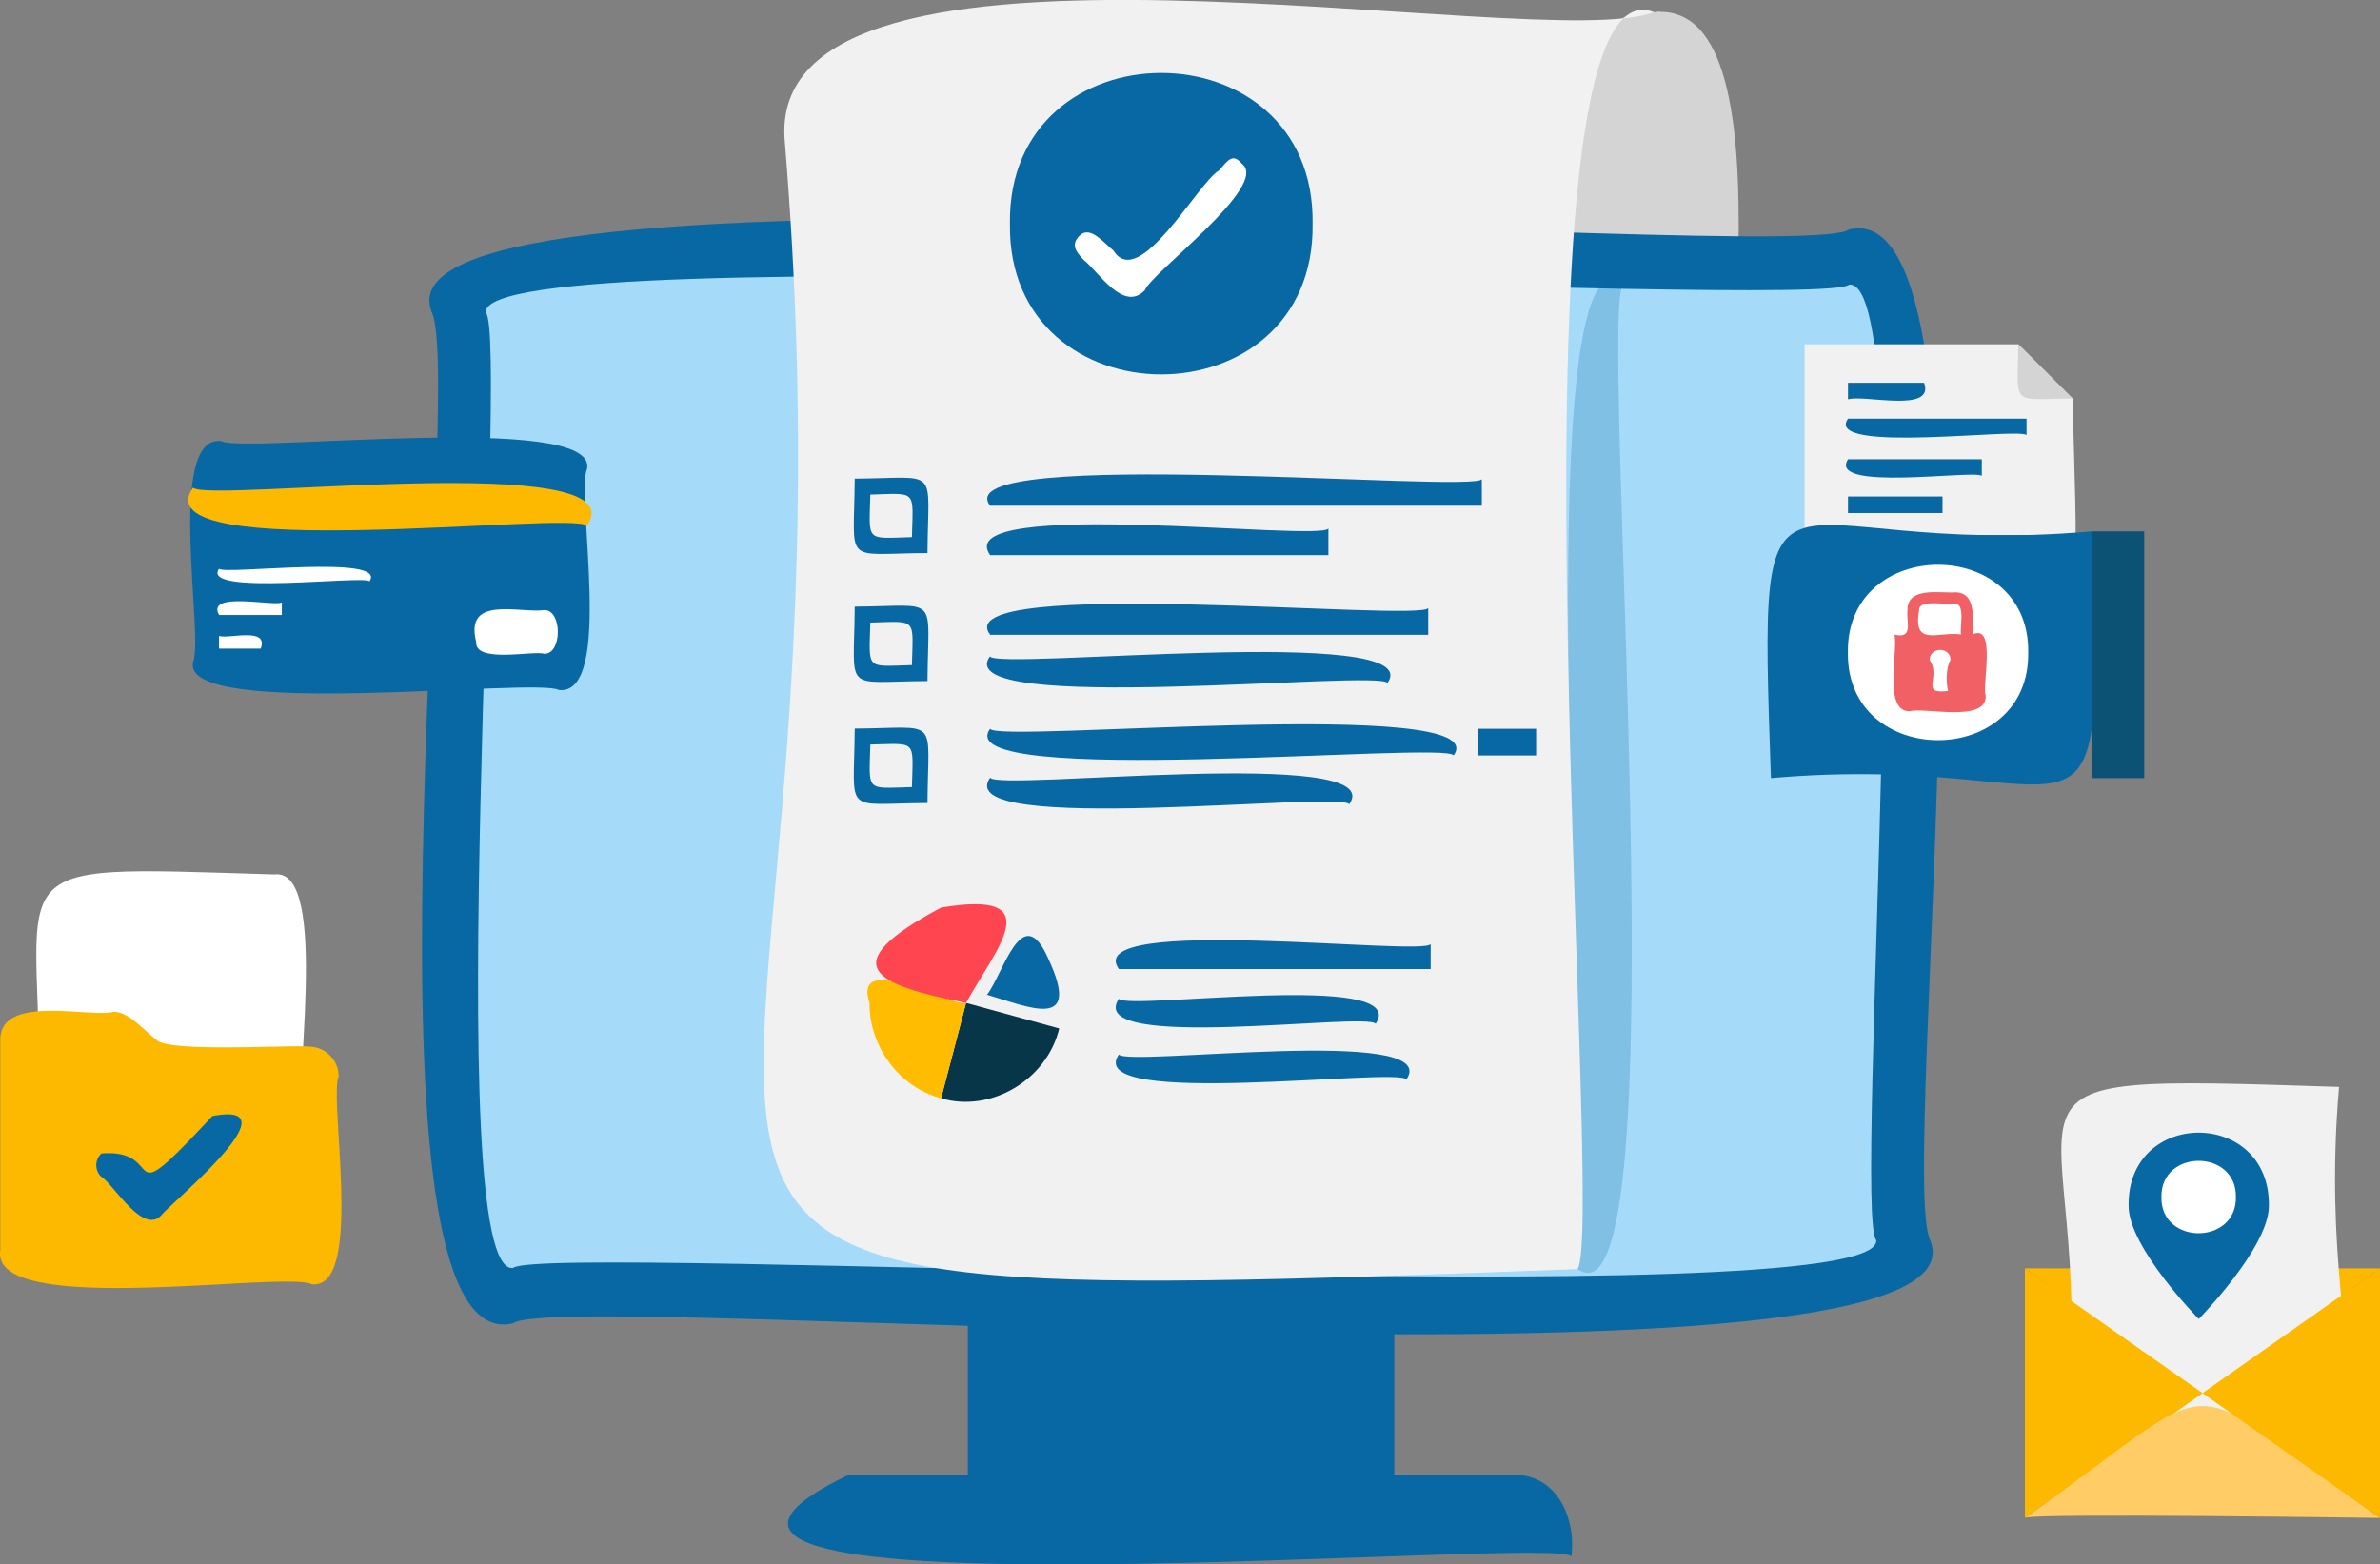
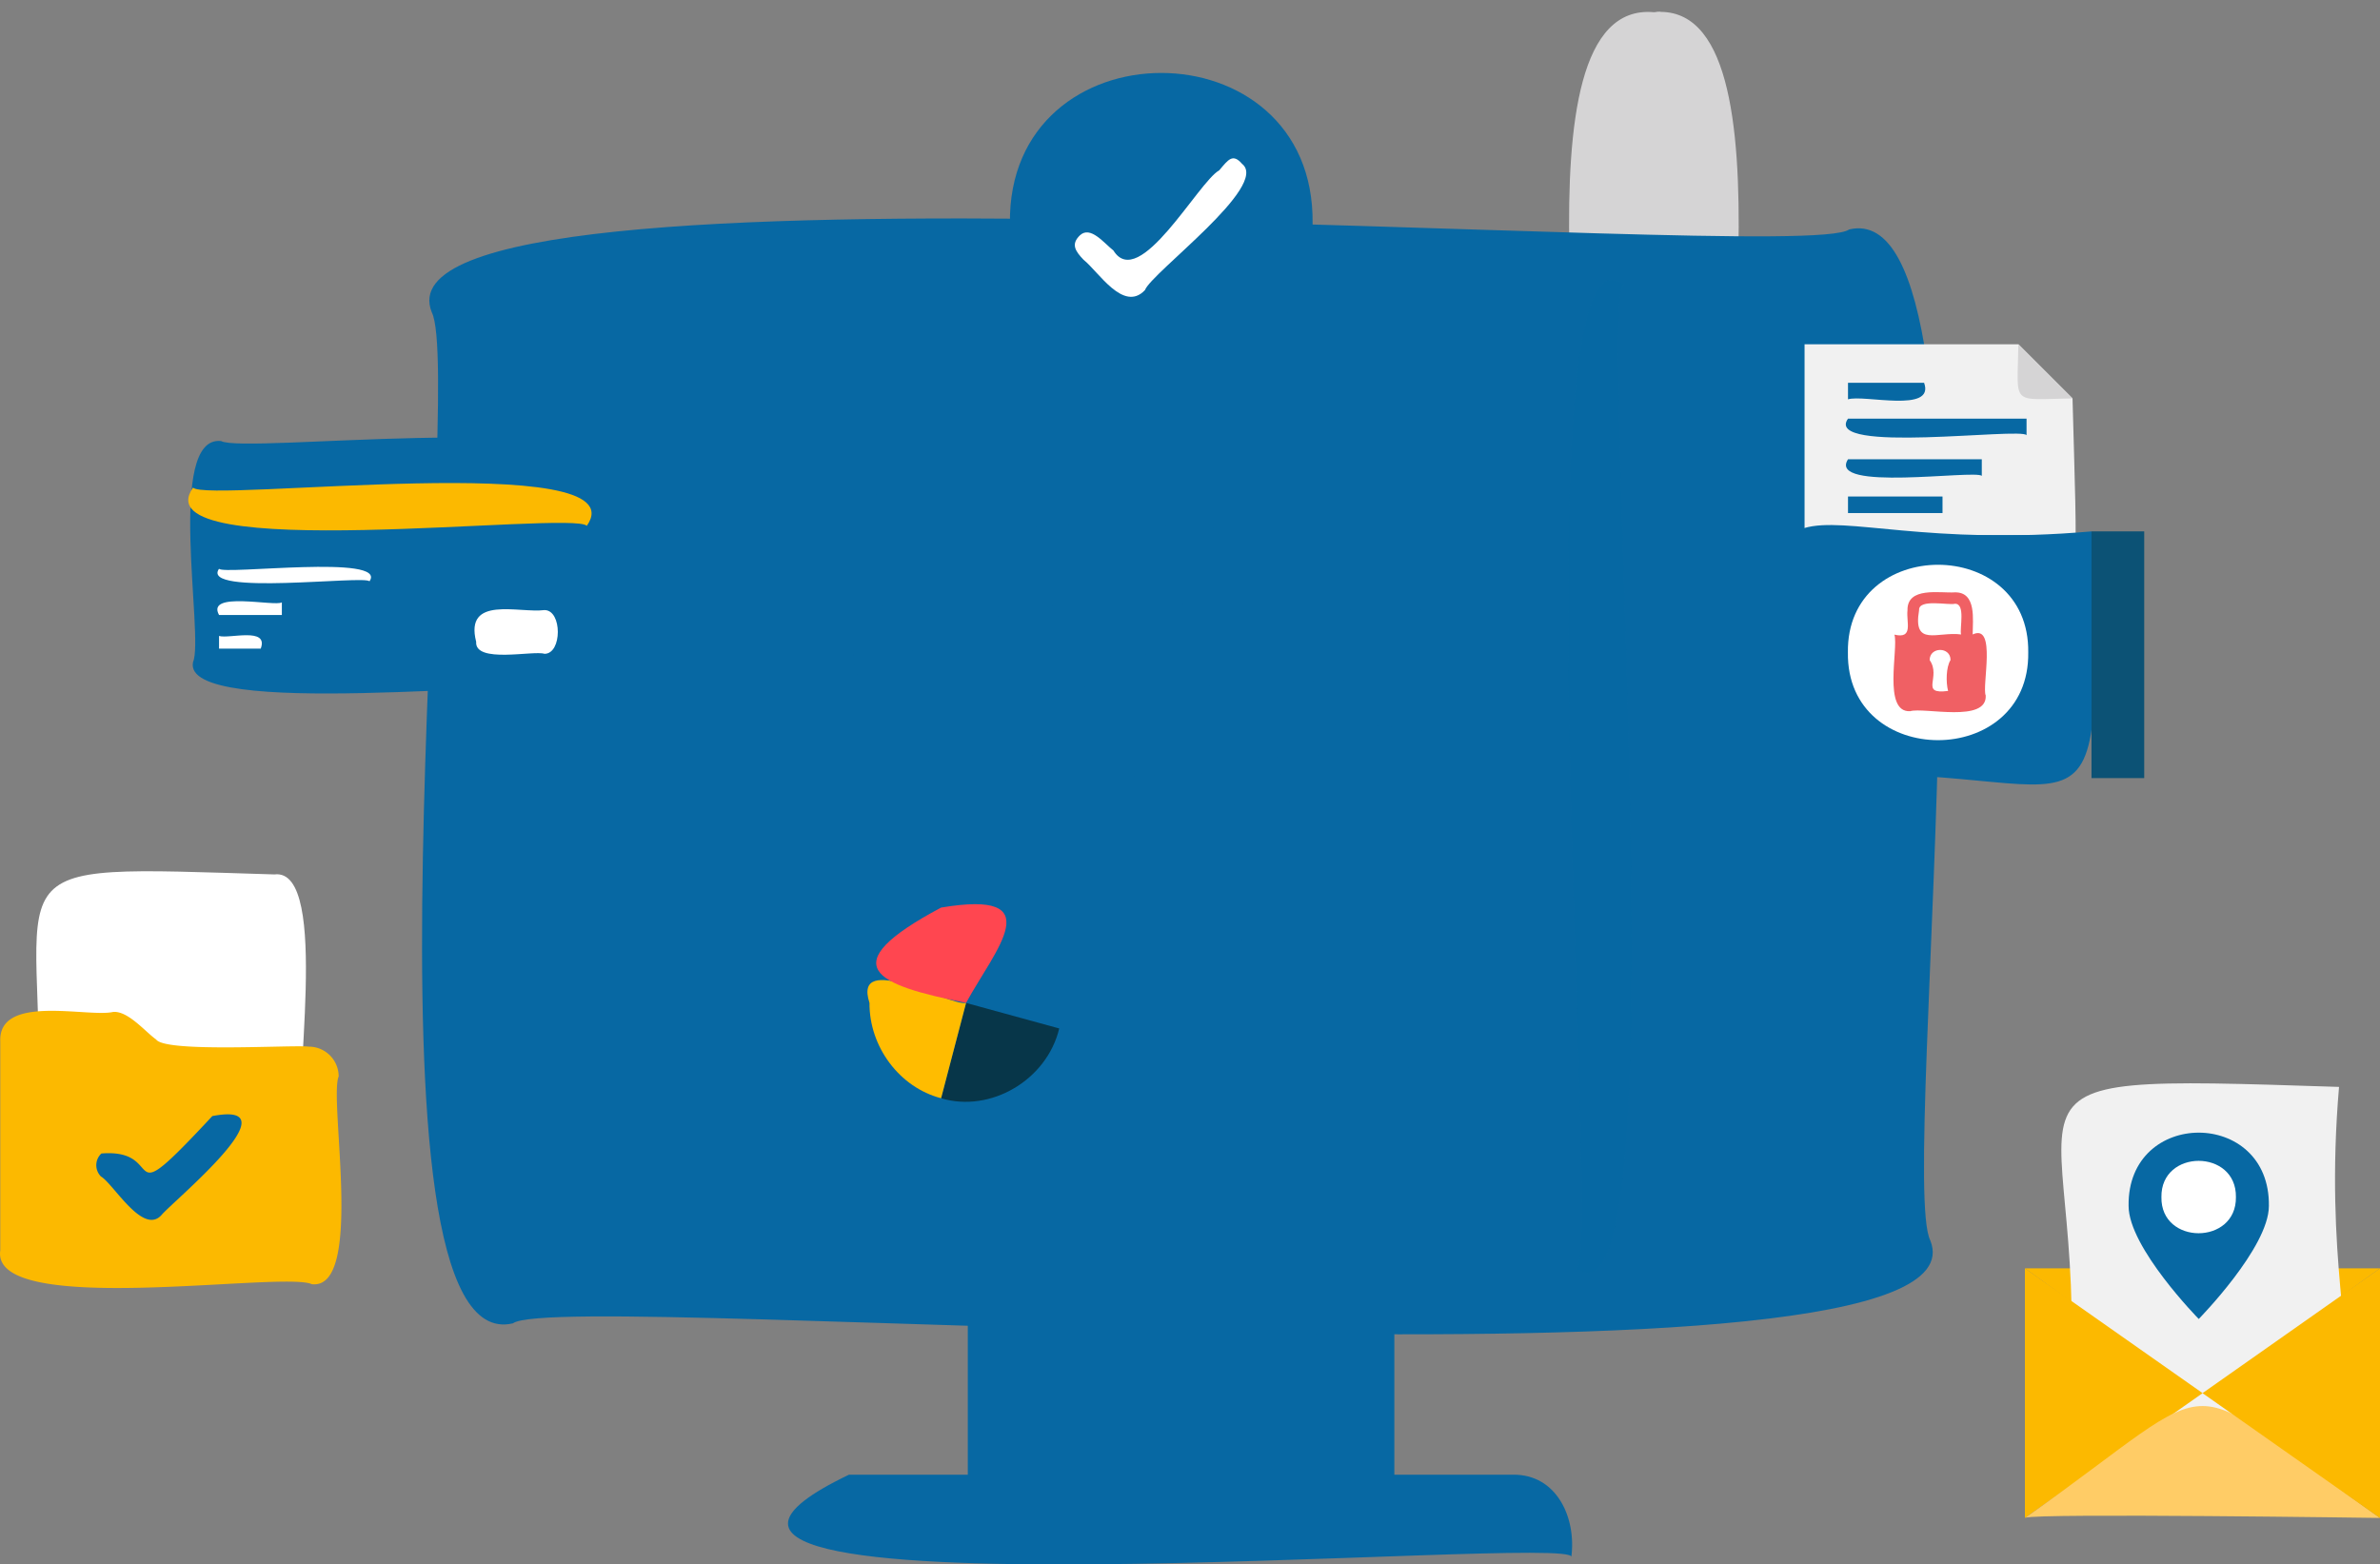
<svg xmlns="http://www.w3.org/2000/svg" viewBox="0 0 508.93 334.57">
  <rect x="0" y="0" width="508.93" height="334.57" fill="#808080" stroke="none" />
  <defs>
    <style>.cls-1{fill:#d5d4d5;}.cls-2,.cls-4{fill:#0768a3;}.cls-3{fill:#a5dbf9;}.cls-4{opacity:0.24;}.cls-5{fill:#9fdcf8;}.cls-6{fill:#f1f1f1;}.cls-7{fill:#fff;}.cls-8{fill:#073649;}.cls-9{fill:#ffbc00;}.cls-10{fill:#ff4650;}.cls-11{fill:#0c5275;}.cls-12{fill:#f06064;}.cls-13{fill:#fcb900;}.cls-14{fill:#fc6;}</style>
  </defs>
  <g id="Layer_2" data-name="Layer 2">
    <g id="Layer_1-2" data-name="Layer 1">
      <path class="cls-1" d="M370.26,118.24h-33.2c5.65-15.42-15.13-118.49,16.6-115.63C385.34-.53,364.67,103.18,370.26,118.24Z" />
      <rect class="cls-2" x="206.95" y="282.98" width="91.21" height="32.78" />
      <path class="cls-2" d="M323.54,315.37h-142C112.84,348.26,338.08,327.71,336,333,337.13,324.58,332.88,315.26,323.54,315.37Z" />
      <path class="cls-2" d="M395.41,49.07C385,56.8,77.3,29.79,92.34,66.81,99.43,81,74.36,291.4,109.68,283c10.43-7.74,318.12,19.28,303.08-17.74C405.67,251.1,430.74,40.65,395.41,49.07Z" />
-       <path class="cls-3" d="M109.69,271.17c-15.84,1.51-.75-198.7-5.81-204.36-1.14-16.63,285.74-.46,291.54-5.94,15.87-1.36.71,198.62,5.8,204.38C402.36,281.88,115.48,265.71,109.69,271.17Z" />
      <path class="cls-4" d="M347.18,60.89c-5.7,2.14,12.9,228.38-10.1,210.29C342.76,269,324.16,42.79,347.18,60.89Z" />
      <path class="cls-5" d="M391.78,114.72l0-.15S391.53,115.17,391.78,114.72Z" />
-       <path class="cls-6" d="M337.34,271.4c-253,9.44-149.31,3.63-169.51-241-5.07-53.26,161.76-18.3,185.84-27.8C319.67-11.11,343.59,261.86,337.34,271.4Z" />
      <path class="cls-7" d="M355.11,2.61c-.4.15-1-.06-1.44,0Z" />
      <path class="cls-2" d="M182.77,102.36c-.12,18.79-2.77,16,15.56,15.92C198.45,99.49,201.1,102.25,182.77,102.36ZM195,114.87c-10,.27-9.16,1.15-8.89-9.1C196.14,105.5,195.26,104.62,195,114.87Z" />
      <path class="cls-2" d="M182.77,129.73c-.12,18.79-2.77,16,15.56,15.92C198.45,126.86,201.1,129.62,182.77,129.73ZM195,142.24c-10,.27-9.16,1.15-8.89-9.1C196.14,132.87,195.26,132,195,142.24Z" />
      <path class="cls-2" d="M182.77,155.81c-.12,18.79-2.77,16,15.56,15.92C198.45,152.94,201.11,155.7,182.77,155.81ZM195,168.32c-10,.27-9.16,1.15-8.89-9.1C196.14,159,195.26,158.07,195,168.32Z" />
      <path class="cls-2" d="M288.52,172c-1.58-3-85.73,6.91-76.79-5.7C213.31,169.28,297.46,159.39,288.52,172Z" />
      <path class="cls-2" d="M310.83,161.55c-1.28-3.14-108.6,7.17-99.1-5.7C213,159,320.33,148.68,310.83,161.55Z" />
      <rect class="cls-2" x="316.07" y="155.85" width="12.41" height="5.71" />
      <path class="cls-2" d="M296.68,146.07c-1.46-3-94.12,7-85-5.7C213.18,143.41,305.85,133.35,296.68,146.07Z" />
      <path class="cls-2" d="M305.41,135.75H211.73C202,123,304.44,133.13,305.41,130Z" />
      <path class="cls-2" d="M284.06,118.72H211.73c-9-12.53,70.94-2.79,72.33-5.71Z" />
      <path class="cls-2" d="M316.87,108.15H211.73c-10-12.91,104.34-2.56,105.14-5.71Z" />
      <path class="cls-2" d="M305.93,207.23H239.25c-8.41-11.74,65.35-2.63,66.68-5.35Z" />
-       <path class="cls-2" d="M294.17,218.94c-1.84-2.6-62.64,6.17-54.92-5.35C241.09,216.18,301.89,207.41,294.17,218.94Z" />
      <path class="cls-2" d="M300.74,230.85c-1.69-2.68-69.5,6.31-61.49-5.35C240.93,228.18,308.75,219.19,300.74,230.85Z" />
      <path class="cls-8" d="M201.24,234.87c10.62,3.17,22.64-3.93,25.26-14.93l-19.92-5.46Z" />
      <path class="cls-2" d="M211.05,212.73h0c9,2.62,20.4,7.88,13.1-7.74C218.56,192.2,214.51,208.37,211.05,212.73Z" />
      <path class="cls-9" d="M185.93,214.48c-.07,9.37,6.42,18.08,15.31,20.38l5.34-20.38C203.25,215.28,182.2,203.09,185.93,214.48Z" />
      <path class="cls-10" d="M201.24,194.09c-23.52,12.54-14,16.55,5.34,20.38C212.92,202.9,224.69,190.16,201.24,194.09Z" />
      <path class="cls-2" d="M280.68,47.85c.62-43-65.34-43-64.72,0C215.35,90.81,281.3,90.81,280.68,47.85Z" />
      <path class="cls-7" d="M231.71,55.56c3.16,2.49,8.53,11.35,13.12,6.48,1.38-3.71,26.7-22.32,20.77-27-2-2.3-2.94-.92-4.89,1.39-4.46,2.45-17.13,26-22.62,17.14-2-1.56-4.92-5.38-7.18-3.23C229,52.2,229.87,53.64,231.71,55.56Z" />
      <path class="cls-6" d="M443.18,85.2c1.83,69.68,4.34,47.68-57.3,51V73.62H431.6Z" />
      <path class="cls-2" d="M433.35,89.53H395.17c-5.38,7.63,37.1,1.82,38.18,3.54Z" />
      <path class="cls-2" d="M411.44,81.86H395.17V85.4C398.53,84.32,413.83,88.44,411.44,81.86Z" />
      <path class="cls-2" d="M423.78,98.22H395.17c-4.49,7,27,2.21,28.61,3.54Z" />
      <rect class="cls-2" x="395.17" y="106.18" width="20.21" height="3.54" />
      <path class="cls-2" d="M434.69,114.44H395.17c-5.45,7.66,38.48,1.8,39.53,3.54Z" />
      <path class="cls-1" d="M443.18,85.2c-13.4.21-11.77,1.77-11.58-11.58Z" />
      <path class="cls-2" d="M447.24,113.64c-69.71,6.11-71.28-25.58-68.55,52.76C448.4,160.29,450,192,447.24,113.64Z" />
      <polyline class="cls-11" points="447.24 166.4 447.24 113.64 458.51 113.64 458.51 166.4" />
      <path class="cls-7" d="M433.71,139.53c.36-25-38.93-25-38.56,0C394.78,164.54,434.07,164.54,433.71,139.53Z" />
      <path class="cls-12" d="M421.83,135.68c0-3.07.89-9.13-3.85-9-3.16.2-10.2-1.27-10.09,3.85-.29,2.5,1.35,6.17-2.79,5.19.89,3-2.57,16.71,3.37,16.37,3-.88,16.46,2.56,16.15-3.36C423.76,146.77,427,133.24,421.83,135.68Zm-11.46-5.19c-.18-2.5,6.4-1,7.62-1.37,2.39-.14,1,5.34,1.36,6.56C414.32,135,409,138.46,410.37,130.49Zm6.2,17.27c-6.22.8-1.37-2.92-3.94-6.6,0-2.89,4.5-2.89,4.46,0C416.14,142.66,416.09,145.91,416.57,147.76Z" />
      <path class="cls-2" d="M119.51,147.56c-4.84-2.75-80.94,6.5-78.23-6,2.41-5.35-5.91-48.54,6-47.24,4.85,2.75,80.94-6.5,78.24,6C123.07,105.67,131.39,148.86,119.51,147.56Z" />
      <path class="cls-13" d="M41.28,104.28c-11.71,16.61,81.17,4.84,84.2,8.17C137.19,95.84,44.31,107.6,41.28,104.28Z" />
      <path class="cls-7" d="M116.43,139.82c-2.32-.78-14.94,2.16-14.61-2.57-2.55-10,9.2-6.07,14.61-6.78C120.24,130.46,120.23,139.84,116.43,139.82Z" />
      <path class="cls-7" d="M79,124.32c-.85-1.36-36.3,3.18-32.16-2.69C47.69,123,83.14,118.44,79,124.32Z" />
      <path class="cls-7" d="M60.27,131.52H46.84c-2.86-5.19,11.94-1.75,13.43-2.7Z" />
      <path class="cls-7" d="M55.75,138.72H46.84V136C48.92,136.68,57.54,134,55.75,138.72Z" />
      <path class="cls-7" d="M58.67,187c-63.87-1.94-48.93-3.66-50.31,54.49H64.75C62.23,236.05,70.93,185.44,58.67,187Z" />
      <path class="cls-13" d="M66,223.83c-3.27-.43-30.62,1.35-32.61-1.53-2.28-1.6-6.09-6.25-9.26-5.88C18.7,217.61-.35,212.5.06,222.7v44.69c-2.18,14.54,60.47,4.36,66.62,7.24,11.26,1.32,3.61-39.42,5.74-44.43A6.38,6.38,0,0,0,66,223.83Z" />
      <path class="cls-2" d="M21.58,251.59c2.72,1.62,8.93,12.59,12.92,8.29,2.23-2.77,29-24.68,10.9-21.2-20.64,22.17-9.1,6.83-23.72,8A3.42,3.42,0,0,0,21.58,251.59Z" />
      <path class="cls-13" d="M508.93,271.24H433C478.2,303.22,463.85,303.07,508.93,271.24Z" />
      <path class="cls-6" d="M500.17,232.44c-6.3,73.86,27.18,74.65-58,71.89C448.5,230.46,415,229.68,500.17,232.44Z" />
      <path class="cls-13" d="M471,297.93l-38-26.69v53.38Z" />
      <path class="cls-14" d="M433.1,324.57c2.69-1,75.83.05,75.83.05C463.82,292.73,478.15,292.71,433.1,324.57Z" />
      <polygon class="cls-13" points="470.98 297.93 508.93 324.63 508.93 271.24 470.98 297.93" />
      <path class="cls-2" d="M485.17,257.89c0,8.91-15,24.18-15,24.18s-15-15.27-15-24.18C454.87,237,485.45,237,485.17,257.89Z" />
      <path class="cls-7" d="M478.12,256c.15-10.33-16.08-10.33-15.93,0C462,266.31,478.27,266.31,478.12,256Z" />
    </g>
  </g>
</svg>